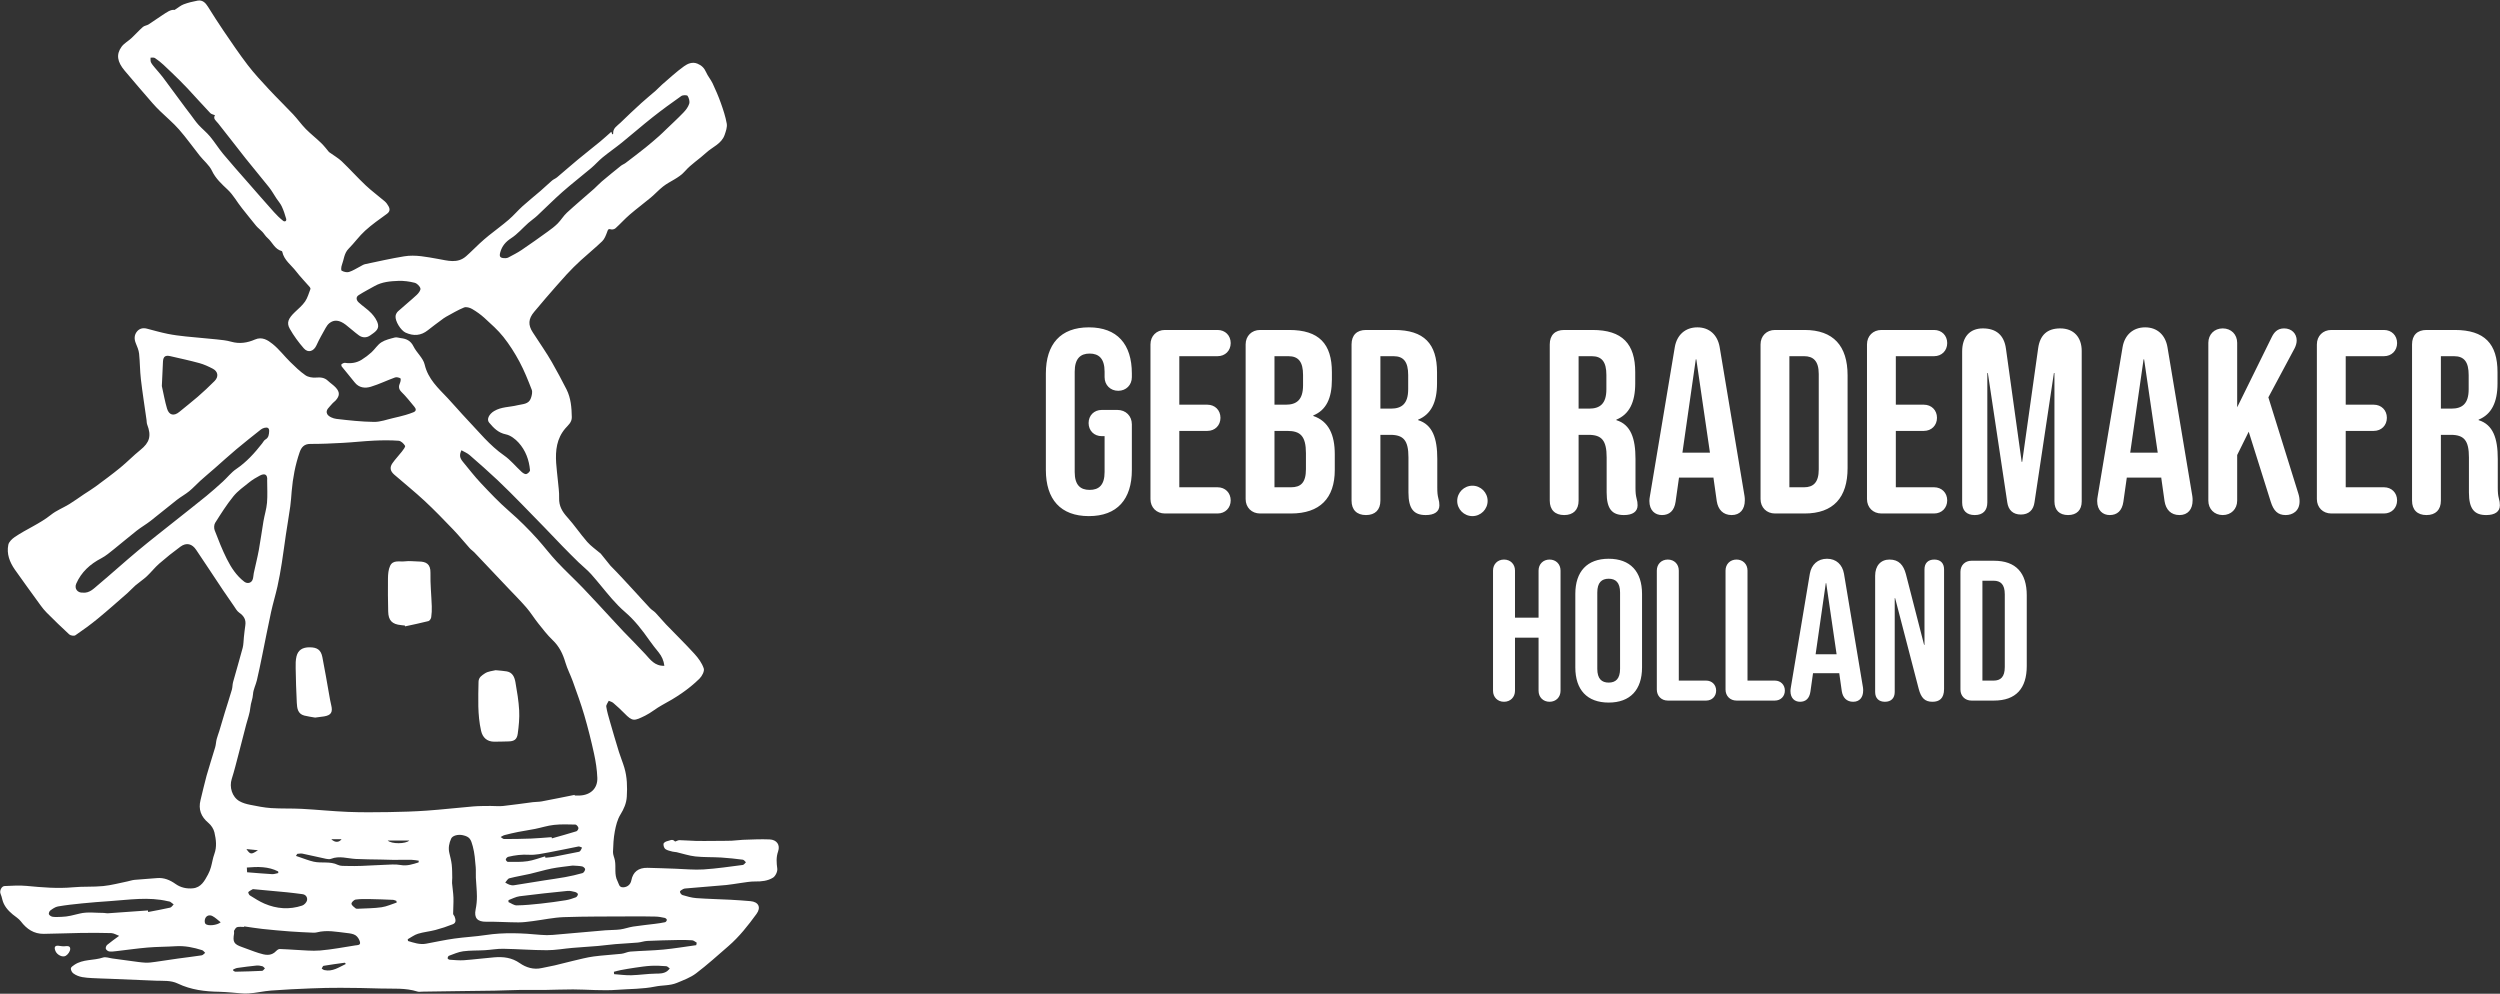
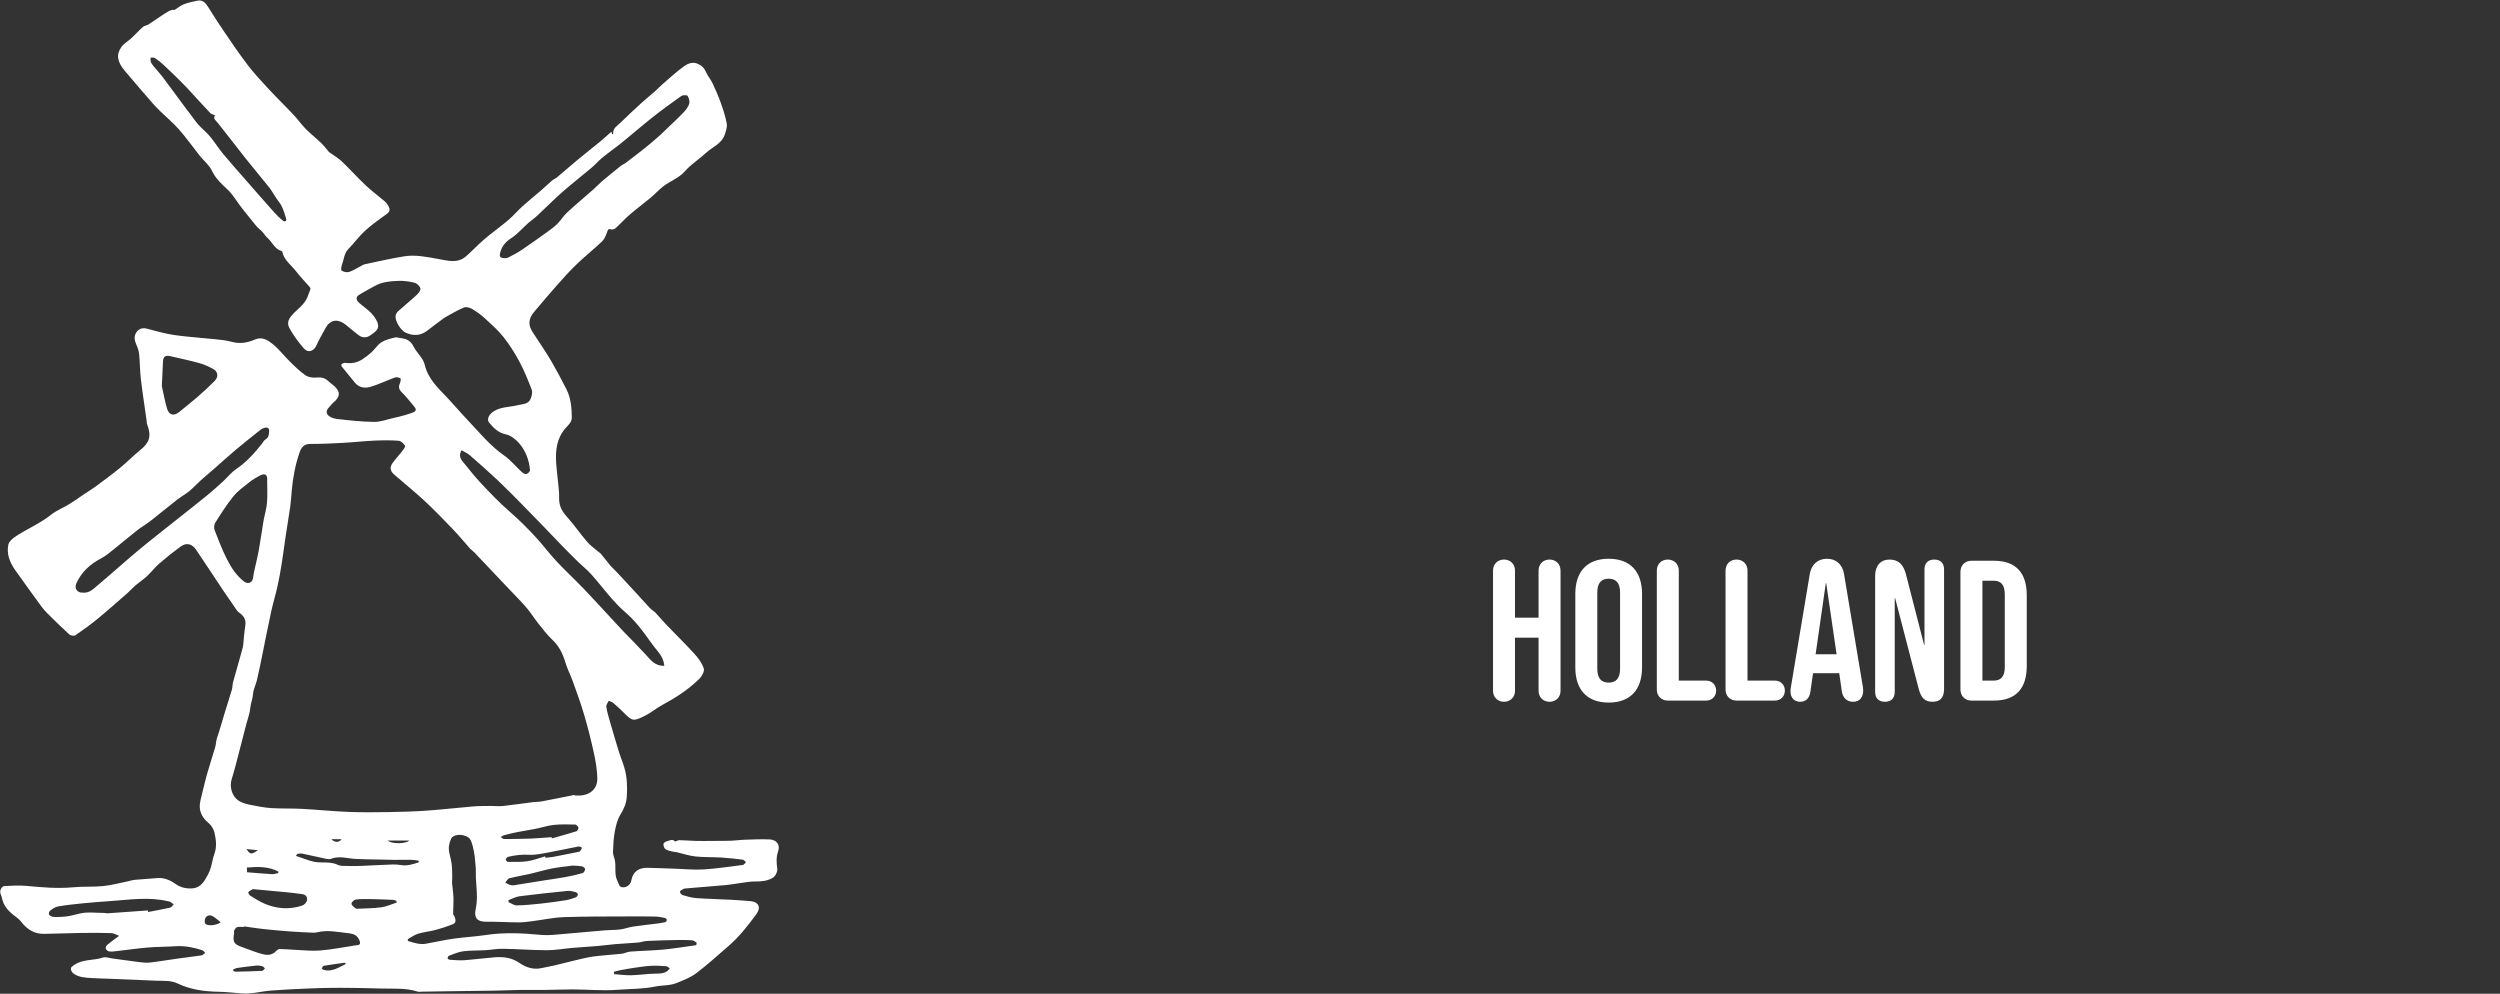
<svg xmlns="http://www.w3.org/2000/svg" width="4005" height="1592" viewBox="0 0 4005 1592">
  <rect x="0" y="0" width="4005" height="1592" fill="#333333" stroke="none" />
  <g fill="#FFF" transform="translate(.337 .754)">
    <path d="M977.638,905.521 C990.992,918.88 1003.644,932.949 1016.501,946.804 C1024.703,955.644 1032.669,964.706 1040.954,973.466 C1043.623,976.294 1047.253,978.196 1049.933,981.015 C1055.675,987.044 1060.893,993.564 1066.66,999.56 C1081.826,1015.345 1097.543,1030.615 1112.267,1046.79 C1118.439,1053.577 1124.271,1061.599 1127.091,1070.106 C1128.517,1074.428 1124.264,1082.46 1120.236,1086.436 C1102.627,1103.834 1081.998,1117.2 1060.177,1128.875 C1050.91,1133.834 1042.79,1141.002 1033.394,1145.633 C1015.512,1154.434 1013.132,1155.488 999.82,1141.805 C994.185,1136.016 988.17,1130.576 982.051,1125.299 C980.117,1123.631 977.283,1123.002 974.861,1121.893 C973.447,1125.049 970.474,1128.45 970.912,1131.327 C972.163,1139.546 974.617,1147.606 976.926,1155.634 C981.549,1171.722 986.253,1187.792 991.197,1203.792 C993.852,1212.392 997.428,1220.716 999.958,1229.347 C1004.354,1244.359 1004.721,1259.738 1003.807,1275.3 C1003.178,1286.132 999.207,1295.038 993.553,1304.238 C988.727,1312.09 986.332,1321.842 984.6,1331.084 C982.571,1341.877 982.009,1353.016 981.674,1364.033 C981.537,1368.517 983.858,1373.039 984.723,1377.603 C986.808,1388.607 983.337,1400.265 988.972,1410.917 C991.198,1415.114 991.16,1420.976 998.075,1420.724 C1004.761,1420.482 1009.777,1416.249 1011.048,1409.661 C1013.659,1396.114 1022.258,1389.227 1036.927,1389.497 C1051.883,1389.774 1066.829,1390.46 1081.781,1390.94 C1096.718,1391.43 1111.729,1393.045 1126.574,1392.094 C1147.663,1390.75 1168.645,1387.608 1189.632,1384.912 C1191.461,1384.678 1192.991,1382.105 1194.66,1380.613 C1193.028,1379.181 1191.52,1376.711 1189.729,1376.482 C1178.184,1375.011 1166.594,1373.689 1154.977,1372.988 C1141.206,1372.148 1127.313,1372.748 1113.627,1371.273 C1103.49,1370.187 1093.611,1366.748 1083.598,1364.449 C1081.494,1363.963 1079.233,1364.135 1077.171,1363.558 C1073.197,1362.441 1068.789,1361.742 1065.587,1359.443 C1063.52,1357.963 1062.335,1353.859 1062.572,1351.089 C1062.711,1349.437 1066.207,1347.179 1068.467,1346.798 C1072.44,1346.13 1076.682,1342.431 1080.91,1347.187 C1081.572,1347.933 1085.451,1345.13 1087.823,1345.175 C1096.832,1345.337 1105.826,1346.196 1114.832,1346.415 C1123.962,1346.636 1133.099,1346.438 1142.232,1346.386 C1152.046,1346.331 1161.867,1346.4 1171.672,1346.081 C1177.81,1345.882 1183.919,1344.794 1190.054,1344.602 C1204.22,1344.17 1218.432,1343.383 1232.568,1343.991 C1243.881,1344.483 1249.884,1352.6 1246.172,1363.266 C1242.848,1372.801 1243.654,1381.424 1244.865,1390.938 C1245.451,1395.502 1241.939,1402.819 1238.022,1405.26 C1229.711,1410.444 1219.732,1411.541 1209.608,1411.36 C1201.445,1411.212 1193.244,1412.921 1185.082,1413.964 C1177.775,1414.898 1170.527,1416.39 1163.201,1417.054 C1141.619,1419.019 1120.009,1420.681 1098.418,1422.509 C1096.953,1422.63 1095.33,1422.775 1094.113,1423.482 C1092.134,1424.638 1089.041,1426.201 1088.965,1427.714 C1088.88,1429.523 1091.154,1432.597 1092.981,1433.13 C1100.189,1435.239 1107.561,1437.468 1114.994,1438.011 C1133.382,1439.361 1151.833,1439.708 1170.252,1440.65 C1180.765,1441.189 1191.264,1441.994 1201.753,1442.873 C1214.776,1443.955 1219.289,1452.783 1211.605,1463.328 C1198.133,1481.814 1184.003,1499.848 1166.599,1514.91 C1149.507,1529.703 1132.738,1544.959 1114.738,1558.576 C1105.761,1565.365 1094.558,1569.433 1083.99,1573.853 C1072.998,1578.445 1060.658,1577.388 1049.484,1579.681 C1029.15,1583.855 1008.741,1583.365 988.49,1584.915 C965.021,1586.722 941.26,1584.397 917.628,1584.28 C902.225,1584.204 886.816,1584.983 871.408,1585.155 C859.065,1585.29 846.715,1584.897 834.374,1585.083 C820.32,1585.286 806.275,1585.997 792.219,1586.257 C772.435,1586.626 752.641,1586.769 732.854,1587.034 C713.896,1587.298 694.94,1587.591 675.978,1587.864 C673.53,1587.899 670.875,1588.493 668.657,1587.778 C649.184,1581.501 629.041,1583.485 609.139,1582.821 C587.886,1582.114 566.616,1581.788 545.352,1581.706 C529.6,1581.645 513.838,1581.995 498.1,1582.638 C476.73,1583.507 455.344,1584.484 434.02,1586.103 C421.791,1587.035 409.707,1590.003 397.477,1590.804 C388.756,1591.376 379.898,1589.868 371.108,1589.292 C364.532,1588.864 357.964,1588.177 351.389,1588.085 C328.277,1587.751 305.629,1585.032 284.516,1574.899 C273.278,1569.508 261.368,1570.768 249.574,1570.321 C225.02,1569.38 200.475,1568.276 175.926,1567.266 C166.316,1566.864 156.695,1566.737 147.099,1566.131 C136.595,1565.469 125.803,1565.186 116.954,1558.471 C114.809,1556.838 112.996,1553.176 113.175,1550.598 C113.316,1548.575 116.544,1546.457 118.779,1544.942 C132.57,1535.547 149.561,1538.303 164.592,1533.245 C168.969,1531.766 174.647,1534.05 179.717,1534.725 C189.889,1536.065 200.042,1537.536 210.219,1538.862 C217.703,1539.837 225.185,1541.077 232.707,1541.442 C237.979,1541.69 243.35,1540.874 248.622,1540.153 C260.768,1538.487 272.867,1536.507 285.01,1534.813 C297.582,1533.063 310.198,1531.647 322.735,1529.709 C324.772,1529.389 326.495,1527.082 328.364,1525.693 C326.733,1524.224 325.343,1522 323.438,1521.394 C309.777,1517.07 295.916,1514.15 281.381,1515.085 C266.386,1516.056 251.308,1515.921 236.346,1517.177 C219.413,1518.603 202.567,1521.085 185.673,1523.009 C181.994,1523.427 178.19,1523.974 174.596,1523.435 C172.542,1523.132 169.812,1521.095 169.193,1519.238 C168.619,1517.511 169.804,1514.222 171.326,1512.943 C177.02,1508.166 183.176,1503.927 190.524,1498.474 C186.063,1496.843 182.011,1494.191 177.879,1494.06 C161.48,1493.537 145.055,1493.599 128.644,1493.835 C109.025,1494.128 89.409,1495.064 69.786,1495.271 C54.014,1495.445 42.445,1487.648 33.095,1475.308 C29.715,1470.849 24.456,1467.818 20.045,1464.148 C12.3,1457.705 5.849,1450.371 3.37,1440.224 C2.623,1437.165 1.876,1434.046 0.6,1431.193 C-1.437,1426.64 1.971,1418.892 6.953,1418.689 C18.649,1418.218 30.462,1417.355 42.057,1418.451 C66.998,1420.803 91.81,1423.008 116.938,1420.664 C132.865,1419.176 149.044,1420.309 164.959,1418.728 C177.987,1417.437 190.794,1413.904 203.692,1411.306 C207.542,1410.527 211.315,1409.13 215.196,1408.769 C227.074,1407.66 239.009,1407.083 250.89,1405.978 C262.355,1404.904 271.931,1408.999 281.046,1415.457 C289.195,1421.242 298.757,1423.248 308.507,1422.34 C321.883,1421.092 327.394,1410.313 332.932,1400.11 C334.909,1396.464 336.421,1392.485 337.57,1388.485 C339.582,1381.491 340.525,1374.135 343.04,1367.348 C347.347,1355.703 345.773,1344.059 343.176,1332.75 C341.899,1327.18 338.013,1321.252 333.582,1317.557 C321.654,1307.594 317.128,1295.881 320.952,1280.813 C324.245,1267.844 327,1254.725 330.607,1241.846 C334.873,1226.608 339.915,1211.594 344.371,1196.407 C345.605,1192.188 345.687,1187.639 346.764,1183.358 C347.885,1178.915 349.669,1174.649 350.997,1170.254 C353.973,1160.443 356.771,1150.582 359.773,1140.783 C363.518,1128.539 367.539,1116.385 371.121,1104.101 C372.261,1100.201 371.965,1095.892 373.041,1091.968 C378.083,1073.642 383.594,1055.437 388.443,1037.062 C389.902,1031.535 389.73,1025.585 390.381,1019.835 C391.087,1013.558 391.711,1007.269 392.666,1001.03 C394.074,991.868 390.238,985.788 382.796,980.657 C379.164,978.159 376.87,973.618 374.204,969.825 C368.424,961.608 362.725,953.323 357.115,944.983 C349.482,933.622 341.98,922.174 334.398,910.78 C327.634,900.622 320.763,890.538 314.073,880.331 C307.541,870.356 298.427,867.917 288.814,874.94 C277.09,883.508 265.712,892.612 254.757,902.147 C247.607,908.366 241.759,916.059 234.805,922.53 C229.161,927.772 222.592,932.012 216.709,937.024 C212.338,940.756 208.584,945.206 204.256,948.991 C188.391,962.868 172.647,976.901 156.374,990.284 C144.85,999.761 132.737,1008.567 120.41,1016.968 C118.315,1018.396 112.679,1017.482 110.575,1015.566 C98.15,1004.248 86.21,992.384 74.278,980.533 C70.859,977.131 67.826,973.285 64.951,969.396 C57.305,959.05 49.824,948.583 42.31,938.148 C36.017,929.402 29.694,920.677 23.525,911.849 C15.136,899.843 10.025,886.552 12.989,871.947 C13.942,867.246 18.979,862.486 23.352,859.517 C42.092,846.787 63.377,838.298 81.3,823.968 C90.04,816.98 100.966,812.794 110.62,806.882 C118.714,801.923 126.383,796.273 134.275,790.98 C140.371,786.898 146.721,783.173 152.607,778.812 C165.942,768.943 179.339,759.113 192.18,748.621 C203.338,739.508 213.395,729.033 224.618,720.005 C239.346,708.153 242.507,697.56 235.435,679.255 C234.58,677.036 234.736,674.433 234.397,672.009 C231.335,650.195 227.896,628.423 225.339,606.548 C223.76,593.052 223.946,579.353 222.495,565.833 C221.884,560.136 219.452,554.528 217.225,549.138 C214.411,542.318 214.649,535.73 219.171,530.222 C223.065,525.48 228.787,524.103 235.064,525.765 C246.12,528.689 257.147,531.796 268.339,534.081 C277.947,536.04 287.741,537.233 297.505,538.272 C313.859,540.01 330.272,541.211 346.633,542.936 C354.424,543.756 362.369,544.483 369.851,546.625 C383.227,550.455 395.832,548.547 408.082,543.166 C419.574,538.117 428.811,544.201 436.422,550.314 C446.836,558.679 455.06,569.716 464.67,579.154 C472.346,586.691 480.162,594.31 488.953,600.392 C493.384,603.46 500.226,604.56 505.785,604.111 C513.171,603.513 519.403,603.974 524.973,609.248 C529.016,613.078 533.889,616.1 537.618,620.189 C544.274,627.484 543.997,633.412 537.386,640.781 C535.591,642.783 533.159,644.25 531.521,646.353 C527.682,651.273 520.382,656.078 523.886,662.607 C526.081,666.699 533.241,669.668 538.507,670.296 C558.536,672.675 578.686,674.868 598.82,675.142 C609.058,675.283 619.381,671.281 629.627,668.98 C636.273,667.49 642.889,665.828 649.45,663.99 C653.666,662.812 657.802,661.31 661.88,659.713 C666.889,657.75 666.41,654.352 663.549,650.947 C656.852,642.967 650.471,634.631 643.03,627.392 C637.854,622.353 638.105,617.919 640.666,612.162 C641.59,610.092 641.982,605.744 641.123,605.301 C638.64,604.006 634.992,603.043 632.524,603.938 C619.515,608.647 606.978,614.793 593.782,618.793 C584.463,621.621 574.779,620.674 567.784,611.772 C561.03,603.178 553.906,594.883 547.105,586.327 C546.426,585.472 546.345,582.893 546.906,582.528 C548.568,581.448 550.806,580.292 552.611,580.553 C562.054,581.922 570.988,580.543 579.022,575.553 C584.626,572.073 589.986,568.026 594.863,563.578 C600.375,558.543 604.456,551.572 610.574,547.662 C616.894,543.627 624.814,541.881 632.238,539.91 C635.111,539.148 638.543,540.57 641.732,540.914 C650.757,541.891 657.58,545.064 662.078,554.166 C667.113,564.361 677.507,572.736 679.961,583.215 C685.431,606.59 701.756,621.088 716.895,637.098 C727.362,648.17 737.141,659.893 747.652,670.922 C766.756,690.973 784.043,712.772 807.19,728.897 C817.565,736.123 825.772,746.427 835.19,755.085 C837.233,756.966 840.586,759.224 842.73,758.718 C845.192,758.136 848.918,754.509 848.74,752.499 C847.282,736.007 841.616,720.711 830.53,708.437 C825.184,702.519 817.565,696.617 810.092,695.105 C797.669,692.589 790.38,684.761 783.187,676.181 C778.82,670.974 783.246,662.548 791.267,657.749 C802.892,650.798 816.262,651.565 828.733,648.431 C836.843,646.392 846.714,647.152 850.194,637.04 C851.642,632.837 852.966,627.388 851.506,623.597 C845.617,608.316 839.494,592.999 831.781,578.589 C824.359,564.718 815.799,551.22 806.026,538.919 C797.255,527.88 786.446,518.381 775.984,508.805 C769.912,503.247 763.07,498.336 755.952,494.203 C752.303,492.086 746.523,490.429 743.044,491.846 C733.004,495.935 723.61,501.627 714.037,506.833 C711.49,508.219 709.172,510.049 706.838,511.796 C699.604,517.204 692.268,522.493 685.24,528.157 C674.06,537.157 662.156,537.905 649.426,532.124 C641.781,528.651 632.454,513.775 633.363,505.451 C633.65,502.813 635.312,499.767 637.303,497.969 C647.152,489.06 657.525,480.722 667.261,471.695 C670.168,468.998 673.882,464.15 673.168,461.313 C672.241,457.633 667.7,453.195 663.918,452.242 C655.473,450.111 646.497,448.893 637.805,449.214 C624.82,449.694 611.665,450.818 599.877,457.443 C591.288,462.268 582.513,466.794 574.218,472.076 C569.195,475.274 570.703,480.332 574.111,483.555 C580.674,489.76 588.579,494.62 594.704,501.183 C599.347,506.16 603.862,512.528 605.251,518.961 C607.143,527.723 598.793,532.184 592.746,536.565 C587.135,540.631 580.365,540.622 574.699,536.549 C567.355,531.27 560.746,524.983 553.537,519.498 C543.312,511.717 534.814,510.928 527.242,517.033 C524.841,518.971 522.929,521.751 521.404,524.489 C516.306,533.665 510.984,542.77 506.703,552.329 C502.353,562.042 493.338,565.241 486.385,557.306 C477.947,547.671 470.234,537.115 463.916,525.992 C458.381,516.261 461.475,509.427 472.039,499.279 C477.723,493.822 483.99,488.666 488.39,482.269 C492.397,476.432 494.309,469.133 496.943,462.401 C497.267,461.571 496.66,459.999 495.979,459.212 C488.643,450.737 480.719,442.719 473.916,433.84 C466.191,423.765 454.813,416.192 451.871,402.717 C451.773,402.266 451.446,401.594 451.103,401.505 C439.662,398.566 436.033,387.116 428.115,380.331 C424.927,377.598 422.801,373.664 419.888,370.562 C416.742,367.213 412.888,364.489 409.964,360.979 C402.207,351.67 394.84,342.036 387.207,332.623 C379.366,322.954 373.729,311.865 364.327,303.02 C354.923,294.172 345.087,285.335 339.143,272.743 C334.886,263.722 326.153,256.869 319.723,248.802 C308.585,234.824 298.264,220.149 286.5,206.726 C277.242,196.163 266.285,187.097 256.183,177.262 C252.029,173.22 247.948,169.071 244.16,164.692 C229.146,147.354 214.103,130.037 199.375,112.458 C187.362,98.123 185.527,86.502 194.359,74.221 C198.373,68.64 205.131,65.1 210.315,60.28 C216.555,54.48 222.221,48.051 228.6,42.423 C230.988,40.318 234.951,40.106 237.745,38.327 C245.181,33.59 252.262,28.288 259.7,23.556 C266.404,19.291 272.898,14.102 279.387,15.148 C285.242,11.438 289.253,7.895 293.937,6.158 C301.115,3.495 308.675,1.626 316.226,0.252 C324.205,-1.198 328.925,3.816 332.869,10.08 C340.981,22.973 349.095,35.878 357.685,48.451 C370.326,66.949 382.83,85.585 396.445,103.356 C406.86,116.95 418.612,129.559 430.285,142.129 C442.979,155.802 456.437,168.76 469.219,182.351 C476.309,189.887 482.286,198.49 489.521,205.862 C497.356,213.838 506.318,220.693 514.325,228.508 C519.502,233.559 523.846,239.458 526.729,242.831 C534.913,248.713 541.749,252.541 547.233,257.785 C560.305,270.284 572.385,283.82 585.54,296.224 C595.147,305.285 605.922,313.098 615.959,321.719 C618.477,323.884 620.547,326.812 622.146,329.756 C624.628,334.329 624.412,338.267 619.445,341.862 C607.553,350.472 595.433,358.944 584.607,368.792 C574.976,377.552 567.336,388.459 558.111,397.718 C550.78,405.081 550.73,414.969 547.362,423.676 C546.259,426.524 545.746,432.152 547.016,432.87 C550.341,434.744 555.236,436.031 558.706,434.963 C564.95,433.045 570.606,429.213 576.52,426.216 C579.16,424.879 581.719,423.028 584.53,422.435 C605.35,418.046 626.126,413.315 647.111,409.889 C665.31,406.918 683.27,410.917 701.241,414.013 C716.448,416.633 732.381,421.949 746.241,409.863 C753.766,403.303 760.688,396.056 768.026,389.28 C772.839,384.836 777.791,380.523 782.899,376.42 C793.467,367.93 804.47,359.955 814.743,351.121 C822.569,344.385 829.29,336.368 836.966,329.432 C846.224,321.064 856.039,313.312 865.482,305.145 C871.781,299.7 877.753,293.884 884.072,288.468 C886.461,286.419 889.658,285.317 892.076,283.291 C903.091,274.051 913.848,264.499 924.918,255.322 C936.838,245.438 949.072,235.935 961.031,226.097 C967.122,221.086 972.904,215.706 979.033,210.311 C979.48,211.616 979.958,213.006 980.504,214.593 C981.315,213.957 982.012,213.642 981.988,213.386 C981.248,204.538 988.502,200.852 993.529,195.948 C1004.536,185.204 1015.763,174.673 1027.123,164.302 C1034.569,157.504 1042.477,151.209 1050.053,144.548 C1053.66,141.38 1056.824,137.703 1060.464,134.577 C1071.981,124.686 1083.148,114.278 1095.434,105.447 C1101.253,101.265 1108.793,97.826 1117.027,101.255 C1123.54,103.964 1127.907,108.133 1130.78,114.781 C1133.542,121.156 1138.356,126.621 1141.329,132.931 C1146.128,143.119 1150.614,153.508 1154.379,164.117 C1158.22,174.939 1161.946,185.969 1163.914,197.223 C1164.908,202.886 1162.542,209.47 1160.569,215.253 C1155.626,229.715 1140.966,234.613 1130.866,243.993 C1119.905,254.167 1106.8,262.288 1097.048,273.422 C1087.006,284.895 1072.982,289.275 1061.732,298.153 C1054.85,303.583 1048.913,310.201 1042.169,315.825 C1031.107,325.053 1019.482,333.613 1008.573,343.01 C1000.596,349.88 993.539,357.81 985.721,364.882 C984.037,366.409 980.519,367.358 978.429,366.706 C973.511,365.176 973.438,367.979 972.167,371.283 C970.224,376.33 968.214,381.988 964.497,385.598 C953.575,396.201 941.638,405.748 930.415,416.052 C922.507,423.309 914.812,430.848 907.566,438.756 C896.081,451.284 885.004,464.187 873.85,477.013 C867.586,484.211 861.491,491.558 855.36,498.867 C845.989,510.031 845.367,519.852 853.223,531.764 C858.815,540.252 864.477,548.698 869.979,557.246 C874.729,564.625 879.59,571.953 883.869,579.603 C891.927,594.005 899.96,608.445 907.313,623.212 C914.208,637.06 915.422,652.14 915.696,667.472 C915.854,676.023 909.606,680.521 905.383,685.464 C891.357,701.864 889.382,720.855 890.623,740.904 C891.197,750.191 892.502,759.433 893.335,768.705 C894.181,778.16 895.704,787.656 895.382,797.078 C894.95,809.726 900.28,818.805 908.486,827.873 C919.813,840.383 929.233,854.611 940.368,867.322 C946.443,874.26 954.364,879.582 961.952,886.056 M920.161,1272.656 C920.239,1273.006 920.32,1273.347 920.399,1273.693 C923.122,1273.693 925.848,1273.802 928.561,1273.677 C945.77,1272.907 957.225,1262.177 956.583,1245.402 C956.083,1232.463 954.115,1219.429 951.342,1206.757 C946.819,1186.048 941.684,1165.433 935.727,1145.085 C930.357,1126.745 923.728,1108.765 917.289,1090.755 C913.649,1080.566 908.462,1070.884 905.431,1060.546 C901.396,1046.798 895.562,1034.737 884.955,1024.64 C876.448,1016.54 869.232,1007.042 861.863,997.824 C855.346,989.678 849.897,980.636 843.094,972.75 C833.824,962.004 823.733,951.979 813.974,941.66 C795.789,922.422 777.612,903.176 759.37,883.99 C757.18,881.693 754.367,879.969 752.253,877.605 C743.407,867.734 735.067,857.386 725.898,847.828 C710.906,832.201 695.861,816.566 680.013,801.818 C664.269,787.179 647.45,773.691 631.213,759.572 C624.804,754 623.644,748.084 628.357,741.304 C632.902,734.766 638.578,729.026 643.451,722.7 C645.68,719.803 649.474,715.018 648.546,713.42 C646.459,709.826 642.024,705.611 638.268,705.33 C625.309,704.367 612.21,704.512 599.202,705.117 C582.434,705.898 565.711,707.818 548.943,708.726 C531.568,709.671 514.157,710.464 496.766,710.412 C486.881,710.383 482.44,715.799 479.675,723.776 C472.671,744.023 468.764,764.925 466.932,786.247 C466.239,794.278 465.804,802.354 464.684,810.333 C462.561,825.427 459.946,840.454 457.694,855.532 C455.415,870.764 453.528,886.059 451.098,901.268 C449.096,913.815 446.916,926.348 444.162,938.743 C441.1,952.497 436.904,966.005 433.911,979.78 C428.86,1003.042 424.404,1026.434 419.615,1049.753 C416.918,1062.882 414.268,1076.024 411.184,1089.066 C409.396,1096.636 405.382,1103.941 404.966,1111.507 C404.56,1118.843 401.39,1125.261 400.767,1132.513 C399.964,1141.839 396.392,1150.931 394.019,1160.126 C389.968,1175.862 385.982,1191.618 381.84,1207.327 C378.329,1220.649 375.079,1234.061 370.886,1247.171 C366.766,1260.064 371.407,1275.935 383.239,1282.722 C388.408,1285.691 394.545,1287.368 400.461,1288.55 C411.571,1290.782 422.779,1293.06 434.051,1293.804 C450.395,1294.88 466.852,1294.15 483.219,1295.015 C507.754,1296.322 532.228,1298.896 556.772,1299.886 C578.68,1300.765 600.649,1300.564 622.585,1300.222 C642.911,1299.902 663.257,1299.292 683.528,1297.861 C708.317,1296.115 733.028,1293.201 757.799,1291.144 C766.968,1290.376 776.219,1290.492 785.435,1290.376 C792.074,1290.298 798.781,1291.163 805.341,1290.466 C821.415,1288.751 837.414,1286.316 853.456,1284.294 C858.106,1283.706 862.879,1283.956 867.464,1283.089 C885.058,1279.769 902.597,1276.156 920.161,1272.656 Z M652.842,1503.879 C652.998,1504.83 653.155,1505.791 653.31,1506.742 C662.789,1509.527 672.121,1512.953 682.494,1511.002 C697.469,1508.184 712.385,1504.979 727.457,1502.838 C744.165,1500.463 761.112,1499.733 777.787,1497.172 C807.271,1492.639 836.641,1494.147 866.098,1496.899 C872.43,1497.491 878.901,1497.491 885.246,1496.967 C913.423,1494.651 941.572,1491.971 969.747,1489.572 C977.57,1488.906 985.503,1489.236 993.266,1488.209 C1000.222,1487.291 1006.952,1484.697 1013.904,1483.627 C1025.503,1481.84 1037.207,1480.725 1048.854,1479.223 C1054.325,1478.526 1059.808,1477.799 1065.182,1476.618 C1066.404,1476.354 1068.003,1474.13 1067.949,1472.872 C1067.901,1471.737 1065.969,1470.009 1064.62,1469.726 C1059.808,1468.716 1054.901,1467.728 1050.014,1467.603 C1036.533,1467.271 1023.035,1467.251 1009.545,1467.339 C974.007,1467.564 938.441,1467.257 902.938,1468.491 C886.254,1469.067 869.686,1472.786 853.048,1474.889 C845.487,1475.846 837.862,1476.94 830.274,1476.916 C813.021,1476.861 795.763,1475.633 778.52,1475.863 C764.421,1476.054 758.802,1469.834 761.635,1456.131 C763.05,1449.276 763.732,1442.141 763.686,1435.139 C763.615,1425.166 762.461,1415.205 761.984,1405.231 C761.714,1399.624 762.248,1393.963 761.75,1388.387 C760.75,1377.227 760.072,1366.17 757.072,1355.084 C754.049,1343.941 752.334,1339.734 741.127,1337.24 C733.329,1335.506 724.599,1337.91 722.437,1342.656 C719.089,1349.99 717.607,1357.613 719.493,1365.689 C720.938,1371.877 722.614,1378.072 723.329,1384.361 C724.129,1391.365 724.014,1398.48 724.167,1405.545 C724.225,1408.361 723.626,1411.209 723.857,1414.006 C724.496,1421.832 725.852,1429.627 726.096,1437.461 C726.367,1446.022 725.59,1454.604 725.58,1463.178 C725.58,1464.657 727.367,1466.051 727.934,1467.629 C729.611,1472.25 730.924,1477.525 725.191,1479.822 C716.095,1483.472 706.705,1486.541 697.232,1489.06 C688.053,1491.503 678.413,1492.322 669.349,1495.083 C663.494,1496.869 658.317,1500.871 652.842,1503.879 Z M809.732,412.851 C810.288,412.717 812.386,412.631 814.049,411.739 C821.189,407.91 828.495,404.284 835.192,399.772 C849.412,390.188 863.368,380.199 877.273,370.165 C882.799,366.18 888.329,362.047 893.108,357.235 C898.451,351.857 902.361,345.007 907.912,339.902 C922.131,326.826 936.954,314.408 951.446,301.627 C955.692,297.88 959.444,293.561 963.768,289.914 C973.843,281.41 984.082,273.092 994.376,264.844 C996.643,263.028 999.574,262.055 1001.893,260.291 C1012.764,252.03 1023.624,243.756 1034.291,235.235 C1041.574,229.418 1048.586,223.254 1055.603,217.115 C1059.284,213.894 1062.739,210.412 1066.267,207.016 C1075.729,197.913 1085.422,189.03 1094.512,179.572 C1098.377,175.556 1102.122,170.684 1103.751,165.519 C1104.923,161.804 1103.455,156.331 1101.236,152.894 C1100.216,151.32 1093.56,151.359 1091.138,153.057 C1075.504,164.014 1060.065,175.29 1045.079,187.127 C1028.419,200.287 1012.436,214.301 995.923,227.659 C985.845,235.815 975.136,243.188 965.091,251.385 C958.675,256.621 953.222,263.021 946.89,268.369 C931.54,281.331 915.596,293.603 900.527,306.872 C886.669,319.071 873.714,332.297 860.19,344.884 C855.752,349.019 850.599,352.388 846.057,356.426 C836.889,364.569 828.751,374.226 818.604,380.812 C809.625,386.642 803.916,393.381 801.111,403.372 C799.101,410.549 800.699,412.952 809.732,412.851 Z M1063.976,1065.857 C1062.93,1057.275 1059.766,1050.449 1054.754,1044.248 C1049.82,1038.154 1044.899,1032.019 1040.397,1025.609 C1028.789,1009.07 1016.624,993.107 1001.141,979.826 C993.575,973.332 986.567,966.076 979.989,958.568 C968.671,945.646 958.178,932 946.762,919.17 C940.617,912.26 933.155,906.535 926.504,900.055 C917.759,891.537 909.154,882.867 900.627,874.129 C890.869,864.121 881.305,853.924 871.582,843.883 C859.374,831.256 847.175,818.625 834.82,806.145 C822.24,793.44 809.741,780.633 796.72,768.391 C782.12,754.672 767.1,741.391 751.964,728.266 C748.231,725.028 743.341,723.12 738.9,720.545 C735.304,728.178 735.982,732.698 741.304,739.13 C750.784,750.577 759.854,762.427 770.029,773.226 C784.496,788.585 799.067,804.003 814.965,817.812 C831.221,831.933 846.411,846.964 860.743,862.917 C871.414,874.792 881.041,887.634 891.95,899.272 C905.518,913.754 920.16,927.219 933.918,941.532 C949.543,957.805 964.703,974.528 980.064,991.053 C986.092,997.541 992.022,1004.11 998.143,1010.506 C1009.854,1022.719 1021.901,1034.623 1033.369,1047.065 C1041.52,1055.916 1048.359,1066.35 1063.976,1065.857 Z M132.338,948.644 C142.963,949.724 149.639,942.341 156.586,936.515 C178.146,918.437 198.999,899.507 220.597,881.478 C240.144,865.156 260.295,849.556 280.206,833.679 C296.895,820.372 313.745,807.265 330.296,793.784 C339.387,786.382 348.12,778.532 356.794,770.63 C363.994,764.077 370.088,756.017 378.04,750.646 C394.556,739.488 407.48,725.087 419.579,709.653 C421.251,707.524 422.544,704.686 424.733,703.438 C430.207,700.319 430.549,695.305 430.845,690.092 C431.135,684.959 428.248,683.469 423.788,684.508 C421.676,685.002 419.438,685.863 417.762,687.192 C404.504,697.708 391.198,708.174 378.239,719.053 C366.473,728.925 355.153,739.32 343.593,749.437 C336.011,756.074 328.255,762.513 320.768,769.253 C314.644,774.771 309.122,780.983 302.755,786.177 C296.518,791.267 289.3,795.14 282.949,800.101 C268.8,811.146 255.047,822.693 240.886,833.71 C233.744,839.267 225.802,843.796 218.68,849.37 C206.377,859.009 194.532,869.222 182.296,878.95 C175.741,884.163 169.261,889.788 161.907,893.61 C144.037,902.887 129.985,915.7 121.829,934.174 C118.296,942.187 123.935,949.23 132.338,948.644 Z M427.659,768.994 C428.557,759.742 424.263,756.762 415.915,761.131 C409.936,764.256 404.053,767.811 398.796,772.014 C389.989,779.059 380.502,785.784 373.498,794.424 C362.733,807.711 353.536,822.32 344.374,836.813 C342.462,839.84 342.249,845.317 343.575,848.776 C349.487,864.206 355.52,879.672 362.913,894.424 C369.841,908.246 378.265,921.389 390.905,931.078 C395.429,934.549 401.497,933.781 404.038,928.57 C405.651,925.275 405.412,921.103 406.222,917.373 C408.911,904.943 412.066,892.598 414.36,880.096 C417.15,864.901 419.095,849.557 421.707,834.328 C423.415,824.385 426.57,814.613 427.422,804.619 C428.43,792.824 427.659,780.877 427.659,768.994 Z M344.059,183.855 C341.221,182.607 338.209,182.162 336.564,180.421 C324.305,167.438 312.35,154.168 300.225,141.058 C296.082,136.579 291.804,132.207 287.441,127.938 C278.878,119.563 270.327,111.167 261.536,103.032 C257.259,99.072 252.645,95.391 247.786,92.187 C246.085,91.066 243.195,91.75 240.843,91.611 C240.996,94.105 240.461,96.931 241.464,99.015 C243.001,102.203 245.492,104.966 247.772,107.752 C251.929,112.83 256.487,117.595 260.42,122.836 C272.764,139.283 284.886,155.899 297.116,172.432 C299.721,175.951 302.426,179.392 305.08,182.875 C309.226,188.32 313.015,194.085 317.591,199.142 C323.487,205.653 330.525,211.163 336.13,217.89 C343.626,226.886 349.809,236.975 357.29,245.986 C369.52,260.72 382.321,274.99 394.929,289.412 C409.433,306.001 423.893,322.626 438.577,339.052 C443.057,344.062 447.938,348.826 453.202,352.986 C455.766,355.011 459.144,353.567 458.078,349.669 C456.226,342.902 453.95,336.167 450.997,329.813 C448.878,325.243 445.321,321.35 442.49,317.095 C438.552,311.172 435.124,304.858 430.723,299.306 C418.415,283.761 405.553,268.655 393.221,253.13 C378.381,234.458 364.006,215.422 349.102,196.806 C345.663,192.507 340.462,189.439 344.059,183.855 Z M1115.034,1513.404 C1115.305,1512.084 1115.573,1510.761 1115.845,1509.441 C1113.412,1508.097 1111.052,1505.795 1108.532,1505.597 C1100.771,1504.997 1092.941,1504.993 1085.147,1505.148 C1068.963,1505.461 1052.773,1505.843 1036.61,1506.601 C1031.5,1506.841 1026.491,1508.779 1021.375,1509.23 C1009.431,1510.281 997.44,1510.757 985.491,1511.744 C976.227,1512.515 967.017,1513.877 957.756,1514.672 C944.073,1515.832 930.356,1516.596 916.673,1517.768 C903.049,1518.934 889.444,1521.489 875.832,1521.481 C852.494,1521.465 829.155,1519.579 805.811,1519.19 C796.036,1519.026 786.237,1520.891 776.432,1521.477 C764.86,1522.163 753.156,1521.686 741.71,1523.196 C733.89,1524.233 726.365,1527.696 718.827,1530.411 C717.732,1530.802 716.747,1533.081 716.782,1534.456 C716.804,1535.282 718.877,1536.665 720.094,1536.743 C727.703,1537.21 735.381,1538.059 742.946,1537.524 C759.096,1536.362 775.167,1534.215 791.305,1532.895 C805.896,1531.702 819.495,1533.186 832.42,1542.247 C842.35,1549.194 854.529,1553.046 867.496,1550.073 C874.385,1548.497 881.385,1547.403 888.267,1545.794 C898.259,1543.468 908.156,1540.726 918.149,1538.405 C928.888,1535.915 939.598,1533.018 950.491,1531.536 C965.33,1529.516 980.345,1528.87 995.235,1527.212 C1000.083,1526.675 1004.726,1524.046 1009.565,1523.681 C1027.207,1522.355 1044.947,1522.13 1062.545,1520.445 C1080.102,1518.752 1097.542,1515.801 1115.034,1513.404 Z M390.799,1483.318 C390.778,1483.621 390.753,1483.923 390.726,1484.23 C387.038,1484.23 383.193,1483.601 379.72,1484.47 C377.738,1484.962 376.003,1487.7 374.851,1489.804 C374.126,1491.128 374.93,1493.185 374.637,1494.841 C372.257,1508.298 374.433,1511.909 387.442,1516.441 C396.382,1519.554 405.144,1523.218 414.173,1526.033 C423.832,1529.051 433.696,1531.773 442.146,1522.711 C443.572,1521.182 445.912,1519.535 447.808,1519.565 C456.074,1519.688 464.326,1520.534 472.593,1520.876 C485.89,1521.429 499.3,1523.058 512.472,1521.939 C531.335,1520.33 550.038,1516.732 568.775,1513.794 C572.093,1513.273 577.687,1513.806 576.333,1508.261 C575.354,1504.251 572.543,1499.687 569.171,1497.544 C565.275,1495.062 559.92,1494.454 555.098,1493.913 C539.25,1492.149 523.418,1488.724 507.4,1492.854 C504.818,1493.522 501.981,1493.442 499.277,1493.317 C487.45,1492.772 475.616,1492.28 463.813,1491.379 C449.214,1490.274 434.623,1488.953 420.067,1487.393 C410.274,1486.336 400.552,1484.693 390.799,1483.318 Z M258.931,617.72 C261.811,630.523 263.815,642.382 267.244,653.816 C270.476,664.619 278.415,666.234 286.992,659.062 C296.71,650.943 306.805,643.267 316.346,634.951 C325.676,626.814 334.787,618.383 343.482,609.574 C350.264,602.705 348.973,594.324 340.549,589.922 C333.682,586.336 326.486,582.994 319.047,580.955 C303.619,576.728 287.947,573.389 272.352,569.783 C264.54,567.974 261.164,570.494 260.744,578.49 C260.045,591.811 259.502,605.142 258.931,617.72 Z M236.651,1457.764 C236.771,1458.604 236.89,1459.446 237.01,1460.282 C248.755,1458.009 260.547,1455.934 272.198,1453.268 C274.364,1452.778 275.995,1449.924 277.868,1448.157 C276.041,1446.725 274.304,1445.153 272.348,1443.928 C271.364,1443.313 269.98,1443.328 268.78,1443.045 C237.714,1435.631 206.611,1440.754 175.527,1442.838 C160.776,1443.826 146.031,1444.994 131.32,1446.455 C118.336,1447.746 105.334,1449.158 92.489,1451.379 C88.122,1452.133 83.952,1455.168 80.219,1457.883 C78.685,1458.998 77.342,1462.658 78.063,1464.041 C79.07,1465.963 81.983,1467.687 84.274,1467.98 C88.842,1468.556 93.543,1468.168 98.186,1468.056 C108.286,1467.818 117.785,1465.117 127.576,1462.724 C139.799,1459.738 153.257,1461.798 166.181,1461.755 C168.126,1461.753 170.095,1462.485 172.014,1462.359 C193.566,1460.887 215.106,1459.31 236.651,1457.764 Z M404.802,1423.609 C402.544,1424.963 399.646,1426.265 397.474,1428.324 C396.97,1428.797 398.433,1432.74 399.886,1433.638 C407.505,1438.345 415.095,1443.331 423.279,1446.847 C442.912,1455.269 463.299,1456.792 483.731,1449.986 C487.021,1448.886 490.888,1444.845 491.527,1441.584 C492.433,1436.967 489.875,1432.369 483.93,1431.641 C475.943,1430.666 467.968,1429.536 459.962,1428.748 C441.87,1426.971 423.761,1425.367 404.802,1423.609 Z M917.042,1385.881 C905.368,1387.479 894.284,1388.475 883.429,1390.621 C871.718,1392.937 860.271,1396.523 848.629,1399.191 C837.652,1401.716 826.483,1403.431 815.601,1406.285 C813.001,1406.967 811.214,1410.754 809.051,1413.111 C811.227,1414.269 813.3,1415.759 815.615,1416.507 C817.897,1417.247 820.514,1417.81 822.837,1417.454 C839.134,1414.983 855.393,1412.218 871.671,1409.62 C882.775,1407.847 893.938,1406.429 904.991,1404.397 C914.353,1402.672 923.678,1400.579 932.827,1397.973 C934.786,1397.42 936.876,1394.039 937.073,1391.801 C937.202,1390.363 934.171,1387.604 932.212,1387.223 C927.064,1386.236 921.723,1386.234 917.042,1385.881 Z M883.324,1340.369 C883.487,1341.021 883.655,1341.666 883.819,1342.31 C896.921,1338.595 910.065,1335.027 923.059,1330.958 C924.66,1330.458 926.686,1327.022 926.307,1325.489 C925.789,1323.368 923.209,1320.239 921.446,1320.192 C909.964,1319.895 898.383,1319.518 886.999,1320.749 C876.843,1321.845 866.931,1325.136 856.848,1327.167 C847.772,1328.991 838.584,1330.271 829.501,1332.058 C822.292,1333.484 815.13,1335.189 808.021,1337.038 C805.798,1337.616 803.808,1339.075 801.708,1340.128 C803.571,1341.261 805.431,1343.364 807.294,1343.364 C821.712,1343.366 836.146,1343.178 850.552,1342.62 C861.485,1342.195 872.399,1341.142 883.324,1340.369 Z M670.267,1380.816 C670.345,1379.898 670.419,1378.982 670.496,1378.064 C666.599,1377.57 662.71,1376.714 658.807,1376.656 C649.057,1376.504 639.303,1376.795 629.549,1376.748 C622.966,1376.723 616.387,1376.396 609.809,1376.248 C596.327,1375.941 582.823,1376.014 569.364,1375.283 C556.235,1374.57 543.221,1369.82 529.98,1375.08 C527.694,1375.984 524.626,1375.609 522.078,1375.076 C509.38,1372.404 496.755,1369.369 484.047,1366.76 C481.456,1366.223 478.609,1366.963 475.88,1367.115 C475.184,1368.22 474.489,1369.33 473.793,1370.441 C475.442,1371.002 477.086,1371.57 478.741,1372.121 C486.583,1374.697 494.282,1377.924 502.302,1379.701 C514.943,1382.494 528.404,1378.644 540.892,1384.764 C545.12,1386.836 550.734,1386.373 555.73,1386.514 C563.494,1386.741 571.283,1386.682 579.044,1386.405 C591.019,1385.977 602.978,1385.102 614.95,1384.723 C623.749,1384.448 632.8,1383.405 641.315,1384.983 C651.895,1386.947 660.879,1383.697 670.267,1380.816 Z M814.31,1441.225 C814.277,1442.282 814.241,1443.338 814.209,1444.389 C818.602,1446.252 823.012,1449.721 827.377,1449.668 C840.254,1449.496 853.144,1448.207 865.971,1446.826 C879.326,1445.385 892.653,1443.543 905.914,1441.42 C911.444,1440.533 916.896,1438.75 922.14,1436.742 C923.768,1436.121 925.484,1433.428 925.487,1431.679 C925.491,1430.482 922.758,1428.646 920.978,1428.204 C916.967,1427.224 912.704,1426.104 908.69,1426.505 C883.122,1429.066 857.555,1431.749 832.073,1435.04 C825.988,1435.83 820.226,1439.096 814.31,1441.225 Z M872.878,1371.109 C873.07,1371.867 873.263,1372.625 873.452,1373.384 C877.823,1372.88 882.233,1372.636 886.542,1371.833 C899.039,1369.493 911.499,1366.948 923.96,1364.438 C925.634,1364.108 927.73,1363.983 928.777,1362.924 C930.296,1361.383 931.04,1359.086 932.113,1357.113 C930.168,1356.472 928.063,1354.984 926.303,1355.32 C910.599,1358.295 895.004,1361.869 879.274,1364.693 C868.679,1366.605 857.825,1369.199 847.258,1368.578 C835.727,1367.892 824.806,1369.205 813.852,1371.859 C812.215,1372.254 810.294,1374.4 809.917,1376.052 C809.676,1377.12 812,1379.984 813.171,1379.984 C823.713,1379.974 834.389,1380.433 844.749,1378.898 C854.3,1377.492 863.516,1373.799 872.878,1371.109 Z M983.096,1556.072 C983.224,1557.33 983.349,1558.597 983.478,1559.853 C992.629,1560.496 1001.806,1561.841 1010.934,1561.605 C1023.991,1561.265 1037.005,1559.173 1050.054,1559.007 C1056.617,1558.933 1062.767,1558.982 1068.283,1555.169 C1069.949,1554.019 1071.221,1552.294 1072.674,1550.831 C1070.795,1549.532 1068.99,1547.255 1067.029,1547.102 C1058.955,1546.493 1050.805,1546.049 1042.735,1546.467 C1034.162,1546.905 1025.624,1548.24 1017.109,1549.459 C1009.341,1550.564 1001.607,1551.93 993.895,1553.371 C990.253,1554.051 986.693,1555.158 983.096,1556.072 Z M635.202,1445.109 C635.013,1444.211 634.829,1443.314 634.639,1442.42 C632.803,1441.857 630.985,1440.873 629.129,1440.791 C616.863,1440.258 604.59,1439.764 592.314,1439.566 C584.702,1439.441 576.991,1439.269 569.499,1440.334 C566.811,1440.719 562.624,1444.773 562.742,1446.963 C562.88,1449.596 566.67,1452.281 569.306,1454.414 C570.43,1455.318 572.657,1455.086 574.362,1455 C586.602,1454.357 598.95,1454.4 611.03,1452.65 C619.28,1451.451 627.156,1447.713 635.202,1445.109 Z M445.526,1397.894 C445.449,1397.023 445.37,1396.154 445.292,1395.285 C429.618,1387.287 412.844,1387.517 395.112,1389.035 C395.283,1392.258 395.421,1394.848 395.518,1396.615 C409.346,1397.697 422.457,1398.896 435.594,1399.633 C438.863,1399.816 442.212,1398.514 445.526,1397.894 Z M373.256,1552.305 C373.263,1552.973 373.269,1553.641 373.277,1554.305 C374.518,1554.868 375.77,1555.948 376.998,1555.922 C391.215,1555.615 405.436,1555.256 419.632,1554.526 C421.185,1554.45 422.608,1551.928 424.092,1550.538 C422.704,1549.358 421.481,1547.552 419.892,1547.128 C416.865,1546.325 413.576,1545.765 410.49,1546.071 C400.25,1547.085 390.039,1548.43 379.849,1549.885 C377.579,1550.203 375.446,1551.471 373.256,1552.305 Z M553.676,1543.555 C552.849,1542.532 552.338,1541.469 551.978,1541.516 C540.622,1543.049 529.258,1544.577 517.97,1546.504 C516.767,1546.713 515.997,1549.418 515.03,1550.961 C516.433,1551.772 517.749,1552.982 519.259,1553.32 C532.423,1556.269 542.523,1548.781 553.676,1543.555 Z M353.205,1476.781 C348.659,1473.254 344.683,1469.146 339.857,1466.713 C335.308,1464.416 330.235,1465.785 328.23,1471.104 C327.321,1473.524 327.35,1477.838 328.876,1479.346 C332.745,1483.166 347.466,1481.555 353.205,1476.781 Z M620.76,1345.781 C626.976,1351.656 649.77,1351.31 655.357,1345.781 C643.693,1345.781 633.189,1345.781 620.76,1345.781 Z M394.427,1359.465 C400.741,1368.412 402.026,1368.496 412.915,1361.315 C407.337,1360.756 401.759,1360.197 394.427,1359.465 Z M530.393,1343.639 C536.301,1349.424 542.883,1349.032 546.882,1343.639 C540.868,1343.639 535.63,1343.639 530.393,1343.639 Z" />
-     <path d="M92.714 1514.289C97.518 1514.764 100.238 1515.475 102.854 1515.191 107.233 1514.726 112.517 1514.013 112.126 1519.851 111.873 1523.589 108.489 1528.324 105.143 1530.372 99.944 1533.569 91.194 1529.02 88.638 1523.106 85.849 1516.648 87.726 1514.029 92.714 1514.289ZM648.261 1001.351C646.294 1001.138 644.335 1000.904 642.37 1000.716 627.739 999.343 621.805 993.245 621.538 978.696 621.22 961.091 620.87 943.475 621.184 925.874 621.302 919.12 621.83 911.759 624.598 905.798 629.332 895.597 640.2 899.626 648.483 898.501 655.698 897.522 663.188 898.724 670.559 898.78 682.123 898.872 689.592 902.608 689.268 917.007 688.868 934.833 690.745 952.698 691.364 970.56 691.565 976.396 691.319 982.314 690.469 988.078 690.133 990.371 687.979 993.738 686.039 994.238 673.646 997.426 661.089 999.949 648.584 1002.695 648.477 1002.244 648.367 1001.799 648.261 1001.351ZM793.681 1072.902C801.224 1073.685 806.482 1073.896 811.602 1074.84 821.015 1076.584 824.013 1084.348 825.39 1092.158 828.009 1107.117 830.568 1122.197 831.374 1137.324 832.034 1149.67 830.786 1162.246 829.104 1174.543 827.803 1184.098 823.239 1186.893 813.793 1187 806.196 1187.1 798.597 1187.531 791.004 1187.418 779.816 1187.25 772.819 1180.82 770.365 1170.027 764.453 1144.048 765.842 1117.781 766.269 1091.486 766.394 1083.988 772.223 1080.963 776.23 1078.173 781.501 1074.514 789.064 1074.148 793.681 1072.902ZM504.502 1148.828C498.964 1147.818 492.942 1147.098 487.119 1145.59 476.538 1142.844 475.599 1133.674 475.132 1125.154 474.118 1106.607 473.677 1088.017 473.32 1069.439 473.202 1063.222 473.176 1056.763 474.649 1050.796 477.159 1040.64 484.286 1036.21 495.533 1036.226 507.745 1036.249 513.749 1040.267 516.076 1051.853 520.124 1072.025 523.423 1092.345 527.067 1112.599 528.045 1118.037 528.933 1123.513 530.261 1128.869 533.053 1140.158 530.157 1145.014 518.919 1146.916 514.37 1147.682 509.768 1148.141 504.502 1148.828Z" />
    <g transform="translate(1675.136 523.659)">
      <path d="M17.6 229.12C27.84 229.12 35.2 221.76 35.2 211.52L35.2 126.4 72.96 126.4 72.96 211.52C72.96 221.76 80.32 229.12 90.56 229.12 100.8 229.12 108.16 221.76 108.16 211.52L108.16 18.88C108.16 8.64 100.8 1.28 90.56 1.28 80.32 1.28 72.96 8.64 72.96 18.88L72.96 94.4 35.2 94.4 35.2 18.88C35.2 8.64 27.84 1.28 17.6 1.28 7.36 1.28 0 8.64 0 18.88L0 211.52C0 221.76 7.36 229.12 17.6 229.12ZM185.28 230.4C219.84 230.4 238.72 209.92 238.72 174.08L238.72 56.32C238.72 20.48 219.84 0 185.28 0 150.72 0 131.84 20.48 131.84 56.32L131.84 174.08C131.84 209.92 150.72 230.4 185.28 230.4ZM185.28 198.4C174.08 198.4 167.04 192.32 167.04 176.32L167.04 54.08C167.04 38.08 174.08 32 185.28 32 196.48 32 203.52 38.08 203.52 54.08L203.52 176.32C203.52 192.32 196.48 198.4 185.28 198.4ZM280 227.2 341.44 227.2C350.72 227.2 357.44 220.48 357.44 211.2 357.44 201.92 350.72 195.2 341.44 195.2L297.6 195.2 297.6 18.88C297.6 8.64 290.24 1.28 280 1.28 269.76 1.28 262.4 8.64 262.4 18.88L262.4 209.6C262.4 219.84 269.76 227.2 280 227.2ZM390.08 227.2 451.52 227.2C460.8 227.2 467.52 220.48 467.52 211.2 467.52 201.92 460.8 195.2 451.52 195.2L407.68 195.2 407.68 18.88C407.68 8.64 400.32 1.28 390.08 1.28 379.84 1.28 372.48 8.64 372.48 18.88L372.48 209.6C372.48 219.84 379.84 227.2 390.08 227.2ZM491.84 229.12C500.8 229.12 506.88 224 508.48 212.8L512.64 183.36 554.56 183.36 554.56 182.72 558.72 212.16C560.32 222.4 566.4 229.12 576.96 229.12 587.2 229.12 592.96 222.08 592.96 211.2 592.96 209.6 592.96 208 592.64 206.08L562.24 24C559.68 9.28 549.76 0 535.04 0 520.32 0 510.08 9.28 507.52 24L477.12 206.08C476.8 208 476.48 209.92 476.48 211.84 476.48 223.68 483.52 229.12 491.84 229.12ZM516.8 152.96 533.12 39.04 533.76 39.04 550.4 152.96 516.8 152.96ZM627.84 229.12C637.76 229.12 643.52 223.36 643.52 213.44L643.52 63.04 644.16 63.04 681.92 208.32C685.76 223.04 691.84 229.12 704 229.12 714.88 229.12 722.56 224 722.56 208.64L722.56 16.96C722.56 7.04 716.8 1.28 706.88 1.28 696.96 1.28 691.2 7.04 691.2 16.96L691.2 137.92 690.56 137.92 661.44 24.64C657.6 10.24 650.24 1.28 635.2 1.28 621.12 1.28 612.16 11.2 612.16 27.2L612.16 213.44C612.16 223.36 617.92 229.12 627.84 229.12ZM766.4 227.2 802.56 227.2C837.76 227.2 855.04 207.68 855.04 171.84L855.04 58.56C855.04 22.72 837.76 3.2 802.56 3.2L766.4 3.2C756.16 3.2 748.8 10.56 748.8 20.8L748.8 209.6C748.8 219.84 756.16 227.2 766.4 227.2ZM784 195.2 784 35.2 801.92 35.2C813.12 35.2 819.84 40.96 819.84 56.96L819.84 173.44C819.84 189.44 813.12 195.2 801.92 195.2L784 195.2Z" transform="translate(716.352 370.711)" />
-       <path d="M68.88 302.4C114.24 302.4 137.76 275.52 137.76 228.48L137.76 155.4C137.76 141.96 128.1 132.3 114.66 132.3L89.46 132.3C77.28 132.3 68.46 141.12 68.46 153.3 68.46 165.48 77.28 174.3 89.46 174.3L94.08 174.3 94.08 231.84C94.08 252.84 84.84 260.4 70.14 260.4 55.44 260.4 46.2 252.84 46.2 231.84L46.2 70.98C46.2 49.98 55.44 42 70.14 42 84.84 42 94.08 49.98 94.08 70.98L94.08 79.8C94.08 92.4 103.32 101.64 115.92 101.64 128.52 101.64 137.76 92.4 137.76 79.8L137.76 73.92C137.76 26.88 114.24 0 68.88 0 23.52 0 0 26.88 0 73.92L0 228.48C0 275.52 23.52 302.4 68.88 302.4ZM190.68 298.2 275.1 298.2C287.28 298.2 296.1 289.38 296.1 277.2 296.1 265.02 287.28 256.2 275.1 256.2L213.78 256.2 213.78 165.9 258.72 165.9C270.9 165.9 279.72 157.08 279.72 144.9 279.72 132.72 270.9 123.9 258.72 123.9L213.78 123.9 213.78 46.2 275.1 46.2C287.28 46.2 296.1 37.38 296.1 25.2 296.1 13.02 287.28 4.2 275.1 4.2L190.68 4.2C177.24 4.2 167.58 13.86 167.58 27.3L167.58 275.1C167.58 288.54 177.24 298.2 190.68 298.2ZM343.14 298.2 392.7 298.2C438.9 298.2 462.84 273.84 462.84 228.48L462.84 203.28C462.84 172.2 453.18 150.36 428.4 141.96L428.4 141.12C448.98 132.72 458.22 113.82 458.22 83.58L458.22 71.82C458.22 26.46 437.64 4.2 389.76 4.2L343.14 4.2C329.7 4.2 320.04 13.86 320.04 27.3L320.04 275.1C320.04 288.54 329.7 298.2 343.14 298.2ZM366.24 123.9 366.24 46.2 388.5 46.2C404.88 46.2 412.02 55.44 412.02 76.44L412.02 92.82C412.02 116.34 401.52 123.9 384.3 123.9L366.24 123.9ZM366.24 256.2 366.24 165.9 386.82 165.9C407.82 165.9 416.64 174.3 416.64 201.6L416.64 227.22C416.64 249.06 408.24 256.2 392.7 256.2L366.24 256.2ZM512.82 300.72C527.52 300.72 535.92 292.32 535.92 277.62L535.92 172.2 551.88 172.2C572.88 172.2 580.86 181.02 580.86 208.32L580.86 264.6C580.86 291.06 589.68 300.72 608.58 300.72 622.44 300.72 630.42 295.26 630.42 285.18 630.42 280.98 630 278.46 628.74 273.84 627.48 268.8 627.06 264.6 627.06 256.62L627.06 210.84C627.06 177.66 619.5 155.82 596.4 148.68L596.4 147.84C616.98 139.44 626.64 120.12 626.64 89.88L626.64 71.82C626.64 26.46 606.06 4.2 558.18 4.2L512.82 4.2C498.12 4.2 489.72 12.6 489.72 27.3L489.72 277.62C489.72 292.32 498.12 300.72 512.82 300.72ZM535.92 130.2 535.92 46.2 556.92 46.2C573.3 46.2 580.44 55.44 580.44 76.44L580.44 99.12C580.44 122.64 569.94 130.2 552.72 130.2L535.92 130.2ZM683.34 302.4C696.78 302.4 707.7 291.48 707.7 278.04 707.7 264.6 696.78 253.68 683.34 253.68 669.9 253.68 658.98 264.6 658.98 278.04 658.98 291.48 669.9 302.4 683.34 302.4ZM830.34 300.72C845.04 300.72 853.44 292.32 853.44 277.62L853.44 172.2 869.4 172.2C890.4 172.2 898.38 181.02 898.38 208.32L898.38 264.6C898.38 291.06 907.2 300.72 926.1 300.72 939.96 300.72 947.94 295.26 947.94 285.18 947.94 280.98 947.52 278.46 946.26 273.84 945 268.8 944.58 264.6 944.58 256.62L944.58 210.84C944.58 177.66 937.02 155.82 913.92 148.68L913.92 147.84C934.5 139.44 944.16 120.12 944.16 89.88L944.16 71.82C944.16 26.46 923.58 4.2 875.7 4.2L830.34 4.2C815.64 4.2 807.24 12.6 807.24 27.3L807.24 277.62C807.24 292.32 815.64 300.72 830.34 300.72ZM853.44 130.2 853.44 46.2 874.44 46.2C890.82 46.2 897.96 55.44 897.96 76.44L897.96 99.12C897.96 122.64 887.46 130.2 870.24 130.2L853.44 130.2ZM987 300.72C998.76 300.72 1006.74 294 1008.84 279.3L1014.3 240.66 1069.32 240.66 1069.32 239.82 1074.78 278.46C1076.88 291.9 1084.86 300.72 1098.72 300.72 1112.16 300.72 1119.72 291.48 1119.72 277.2 1119.72 275.1 1119.72 273 1119.3 270.48L1079.4 31.5C1076.04 12.18 1063.02 0 1043.7 0 1024.38 0 1010.94 12.18 1007.58 31.5L967.68 270.48C967.26 273 966.84 275.52 966.84 278.04 966.84 293.58 976.08 300.72 987 300.72ZM1019.76 200.76 1041.18 51.24 1042.02 51.24 1063.86 200.76 1019.76 200.76ZM1168.02 298.2 1215.48 298.2C1261.68 298.2 1284.36 272.58 1284.36 225.54L1284.36 76.86C1284.36 29.82 1261.68 4.2 1215.48 4.2L1168.02 4.2C1154.58 4.2 1144.92 13.86 1144.92 27.3L1144.92 275.1C1144.92 288.54 1154.58 298.2 1168.02 298.2ZM1191.12 256.2 1191.12 46.2 1214.64 46.2C1229.34 46.2 1238.16 53.76 1238.16 74.76L1238.16 227.64C1238.16 248.64 1229.34 256.2 1214.64 256.2L1191.12 256.2ZM1338.54 298.2 1422.96 298.2C1435.14 298.2 1443.96 289.38 1443.96 277.2 1443.96 265.02 1435.14 256.2 1422.96 256.2L1361.64 256.2 1361.64 165.9 1406.58 165.9C1418.76 165.9 1427.58 157.08 1427.58 144.9 1427.58 132.72 1418.76 123.9 1406.58 123.9L1361.64 123.9 1361.64 46.2 1422.96 46.2C1435.14 46.2 1443.96 37.38 1443.96 25.2 1443.96 13.02 1435.14 4.2 1422.96 4.2L1338.54 4.2C1325.1 4.2 1315.44 13.86 1315.44 27.3L1315.44 275.1C1315.44 288.54 1325.1 298.2 1338.54 298.2ZM1488.06 300.72C1501.08 300.72 1508.22 293.58 1508.22 280.56L1508.22 73.08 1509.06 73.08 1540.14 280.14C1541.82 292.74 1549.38 299.88 1561.98 299.88 1574.58 299.88 1582.14 292.74 1583.82 280.14L1614.9 73.08 1615.74 73.08 1615.74 278.88C1615.74 292.74 1623.72 300.72 1637.58 300.72 1651.44 300.72 1659.42 292.74 1659.42 278.88L1659.42 37.8C1659.42 15.96 1646.82 1.68 1624.98 1.68 1603.98 1.68 1592.64 12.6 1589.7 33.18L1564.08 215.46 1563.24 215.46 1538.04 34.02C1535.1 12.6 1522.5 1.68 1501.08 1.68 1479.66 1.68 1467.9 15.96 1467.9 38.64L1467.9 280.56C1467.9 293.58 1475.04 300.72 1488.06 300.72ZM1704.36 300.72C1716.12 300.72 1724.1 294 1726.2 279.3L1731.66 240.66 1786.68 240.66 1786.68 239.82 1792.14 278.46C1794.24 291.9 1802.22 300.72 1816.08 300.72 1829.52 300.72 1837.08 291.48 1837.08 277.2 1837.08 275.1 1837.08 273 1836.66 270.48L1796.76 31.5C1793.4 12.18 1780.38 0 1761.06 0 1741.74 0 1728.3 12.18 1724.94 31.5L1685.04 270.48C1684.62 273 1684.2 275.52 1684.2 278.04 1684.2 293.58 1693.44 300.72 1704.36 300.72ZM1737.12 200.76 1758.54 51.24 1759.38 51.24 1781.22 200.76 1737.12 200.76ZM1885.38 300.72C1898.82 300.72 1908.48 291.06 1908.48 277.62L1908.48 204.54 1926.96 167.16 1962.24 279.3C1966.86 294 1973.58 300.72 1986.18 300.72 1997.1 300.72 2008.44 294.42 2008.44 278.88 2008.44 275.1 2008.02 270.9 2006.34 265.86L1958.46 112.14 2000.46 33.6C2002.56 29.4 2003.82 25.2 2003.82 21 2003.82 10.08 1995.84 1.68 1983.66 1.68 1972.32 1.68 1967.28 8.82 1963.92 15.54L1908.48 128.1 1908.48 24.78C1908.48 11.34 1898.82 1.68 1885.38 1.68 1871.94 1.68 1862.28 11.34 1862.28 24.78L1862.28 277.62C1862.28 291.06 1871.94 300.72 1885.38 300.72ZM2059.26 298.2 2143.68 298.2C2155.86 298.2 2164.68 289.38 2164.68 277.2 2164.68 265.02 2155.86 256.2 2143.68 256.2L2082.36 256.2 2082.36 165.9 2127.3 165.9C2139.48 165.9 2148.3 157.08 2148.3 144.9 2148.3 132.72 2139.48 123.9 2127.3 123.9L2082.36 123.9 2082.36 46.2 2143.68 46.2C2155.86 46.2 2164.68 37.38 2164.68 25.2 2164.68 13.02 2155.86 4.2 2143.68 4.2L2059.26 4.2C2045.82 4.2 2036.16 13.86 2036.16 27.3L2036.16 275.1C2036.16 288.54 2045.82 298.2 2059.26 298.2ZM2211.72 300.72C2226.42 300.72 2234.82 292.32 2234.82 277.62L2234.82 172.2 2250.78 172.2C2271.78 172.2 2279.76 181.02 2279.76 208.32L2279.76 264.6C2279.76 291.06 2288.58 300.72 2307.48 300.72 2321.34 300.72 2329.32 295.26 2329.32 285.18 2329.32 280.98 2328.9 278.46 2327.64 273.84 2326.38 268.8 2325.96 264.6 2325.96 256.62L2325.96 210.84C2325.96 177.66 2318.4 155.82 2295.3 148.68L2295.3 147.84C2315.88 139.44 2325.54 120.12 2325.54 89.88L2325.54 71.82C2325.54 26.46 2304.96 4.2 2257.08 4.2L2211.72 4.2C2197.02 4.2 2188.62 12.6 2188.62 27.3L2188.62 277.62C2188.62 292.32 2197.02 300.72 2211.72 300.72ZM2234.82 130.2 2234.82 46.2 2255.82 46.2C2272.2 46.2 2279.34 55.44 2279.34 76.44L2279.34 99.12C2279.34 122.64 2268.84 130.2 2251.62 130.2L2234.82 130.2Z" />
    </g>
  </g>
</svg>